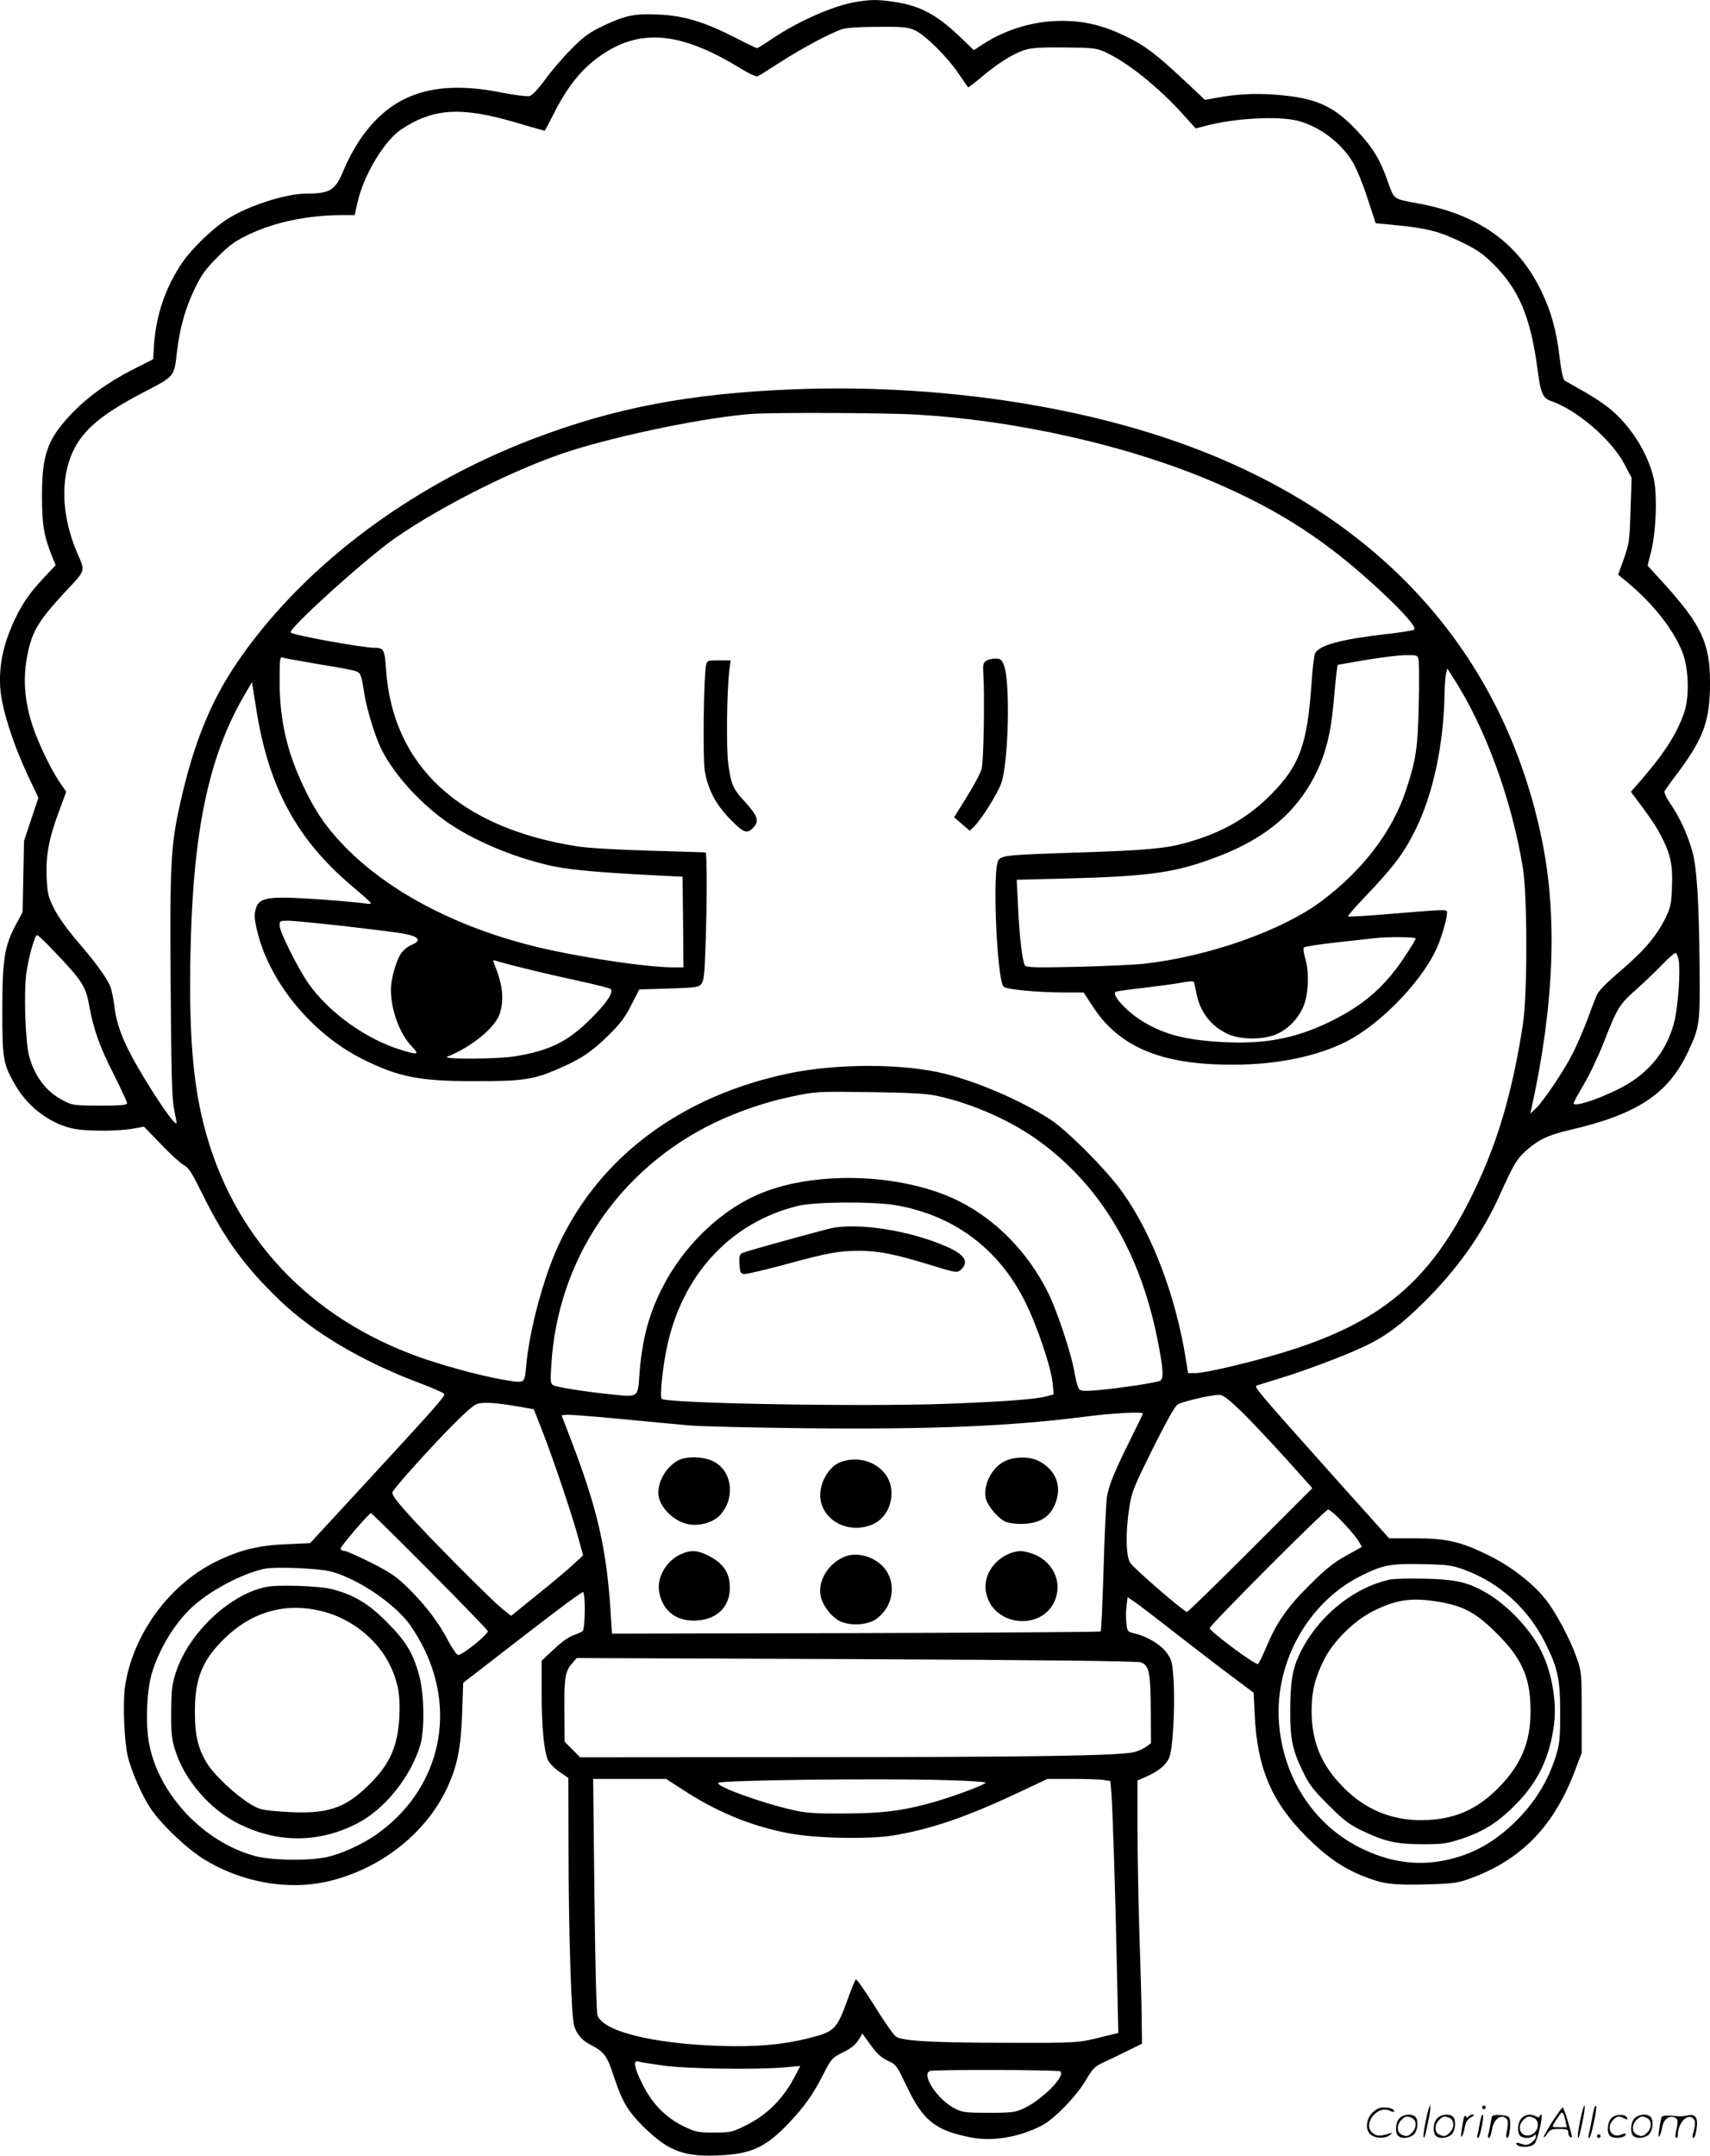
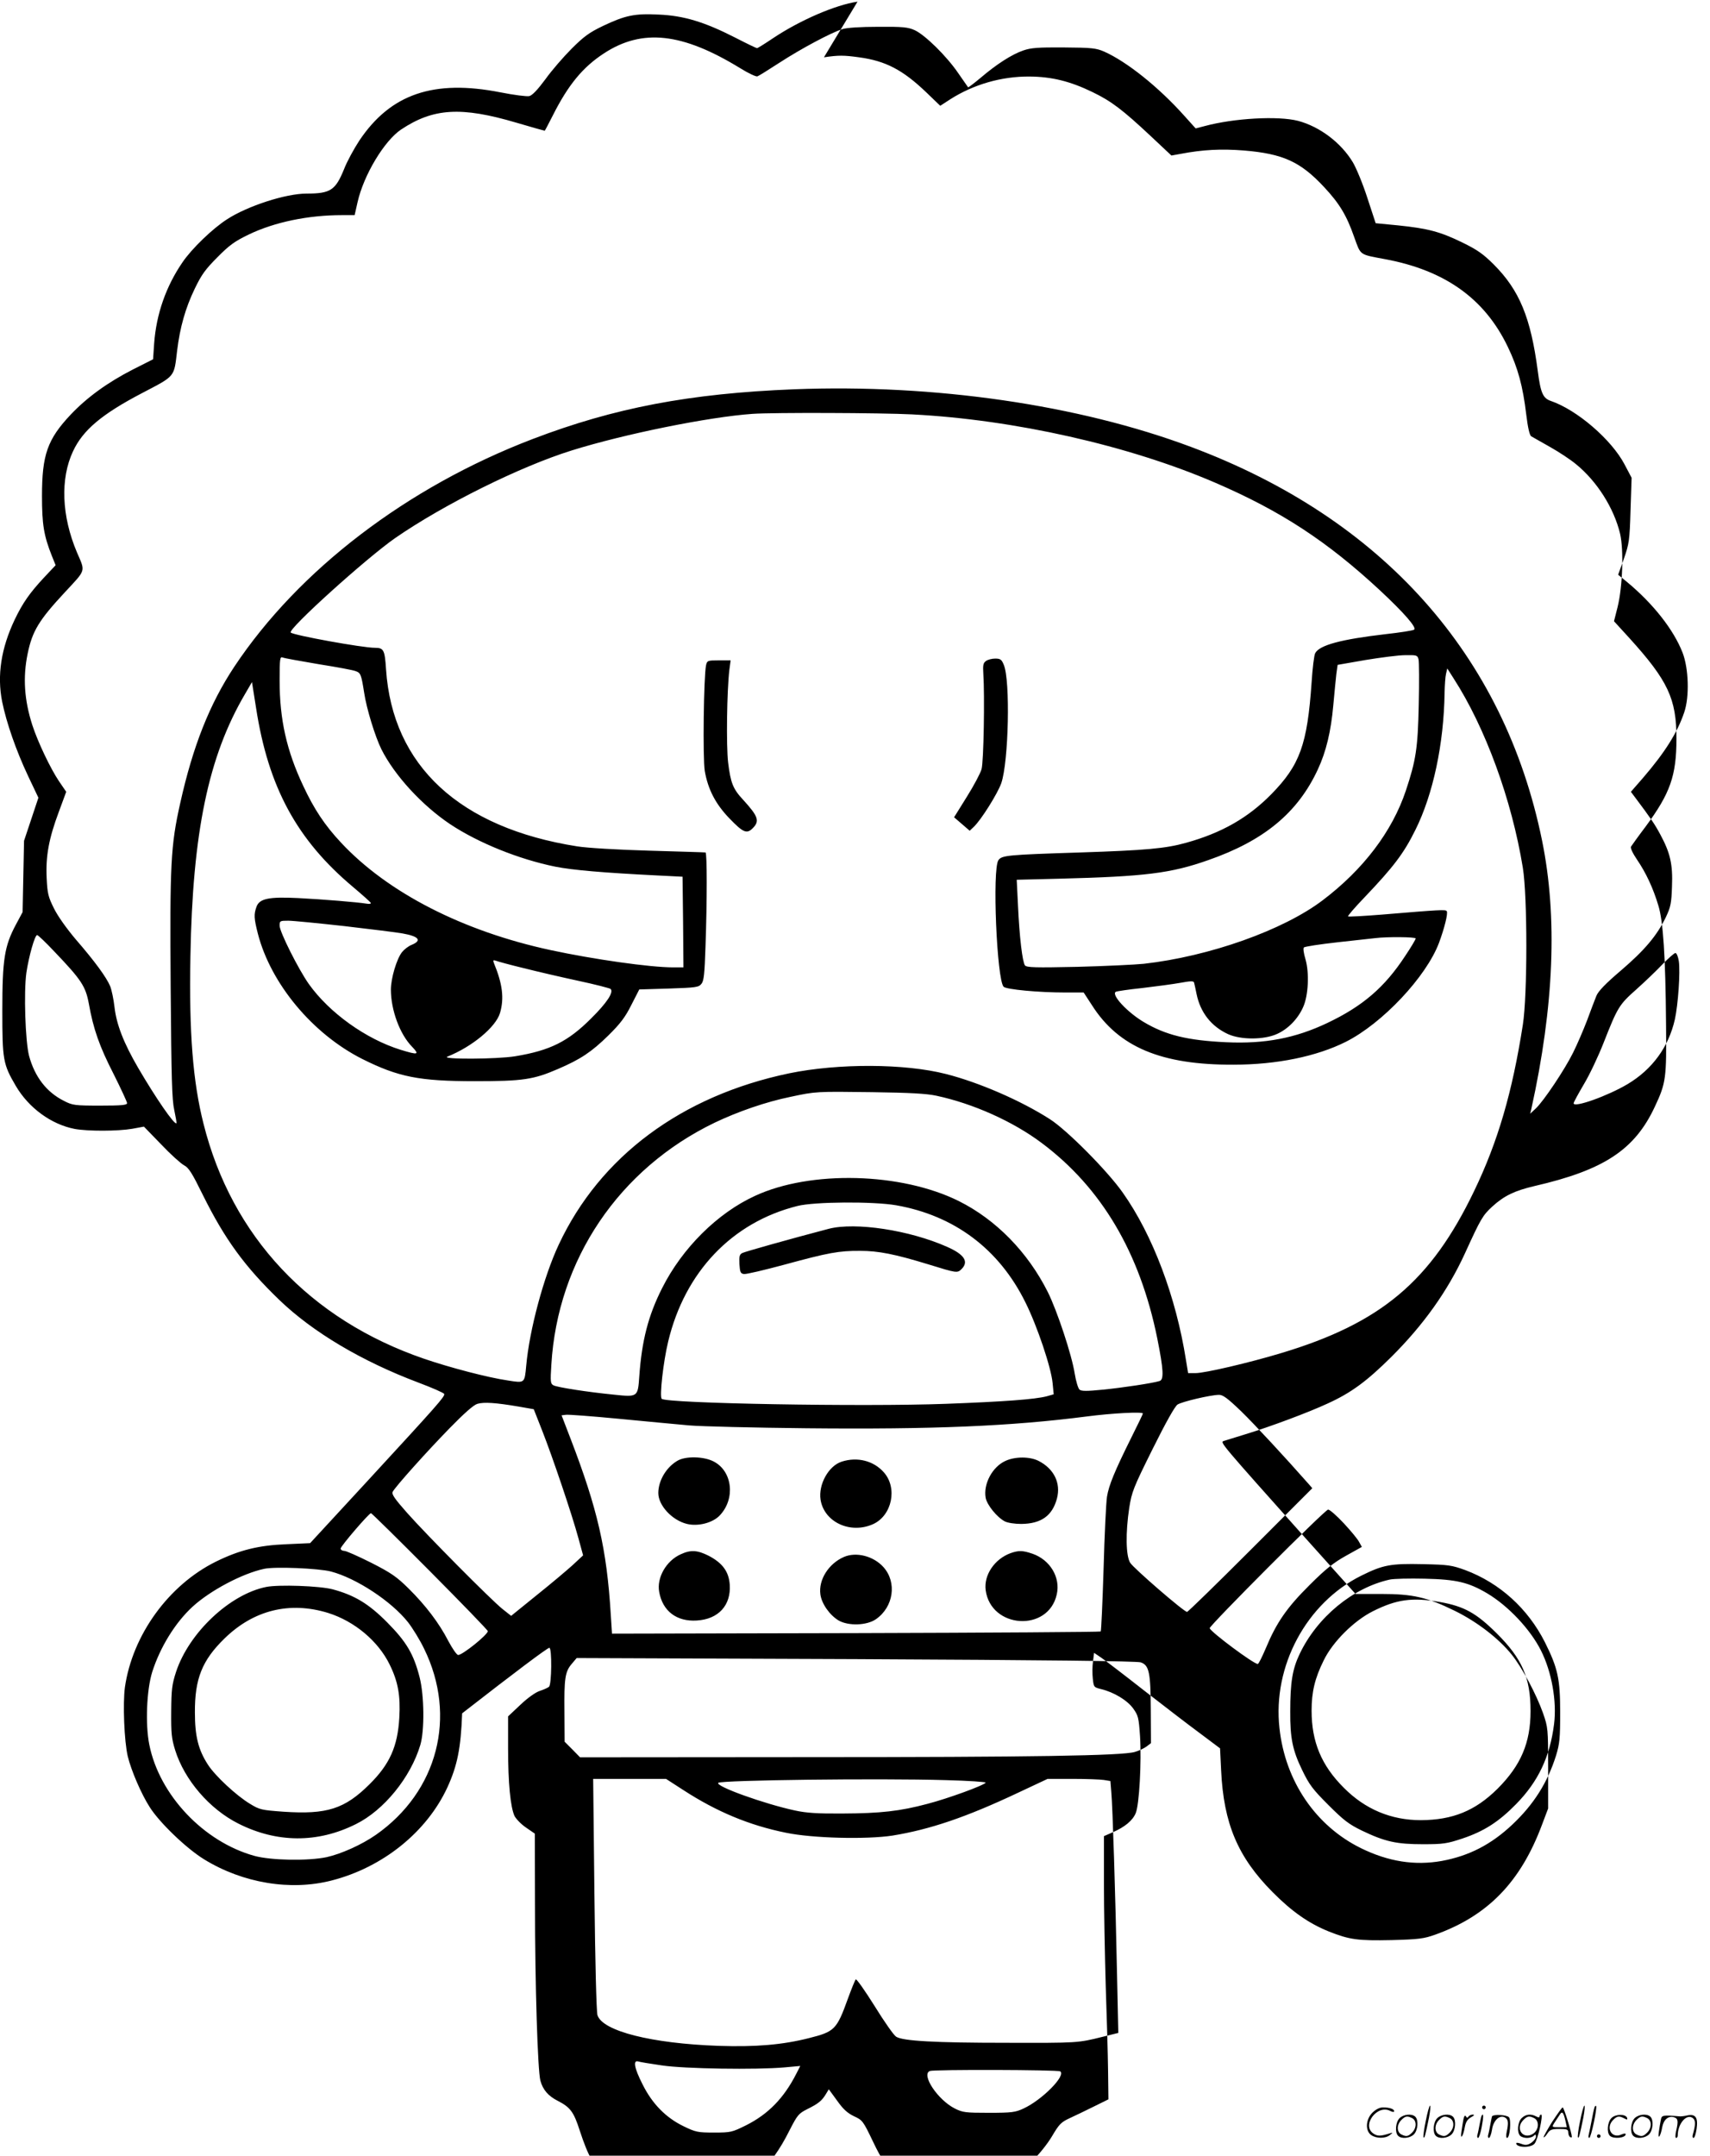
<svg xmlns="http://www.w3.org/2000/svg" version="1.0" viewBox="0 0 952.779 1200.703" preserveAspectRatio="xMidYMid meet">
  <g transform="translate(-0.204,1200.827) scale(0.1,-0.1)" fill="#000000" stroke="none">
-     <path d="M4780 11999 c-123 -18 -320 -103 -470 -203 -46 -31 -86 -56 -90 -56 -4 0 -60 27 -124 60 -169 86 -284 121 -422 127 -136 7 -187 -4 -312 -63 -77 -37 -107 -59 -175 -127 -45 -45 -111 -121 -146 -170 -43 -58 -73 -90 -90 -94 -14 -3 -86 6 -161 21 -372 73 -612 -9 -786 -269 -30 -46 -69 -117 -85 -159 -48 -118 -76 -136 -209 -136 -116 0 -328 -69 -441 -142 -82 -52 -200 -166 -251 -242 -91 -133 -145 -287 -157 -450 l-6 -89 -111 -56 c-143 -73 -258 -157 -348 -252 -130 -138 -160 -224 -160 -454 0 -157 10 -220 55 -333 l21 -52 -65 -69 c-79 -85 -118 -140 -163 -234 -76 -160 -99 -311 -70 -457 24 -118 78 -273 145 -415 l57 -120 -40 -120 -40 -120 -4 -198 -4 -199 -38 -71 c-63 -118 -75 -193 -75 -477 0 -275 4 -299 75 -420 72 -123 198 -215 329 -240 72 -13 239 -13 320 1 l65 12 96 -99 c52 -55 110 -107 127 -116 27 -14 45 -43 106 -167 121 -244 232 -397 425 -583 187 -180 460 -342 776 -461 77 -29 141 -57 143 -63 5 -14 -38 -62 -423 -480 l-324 -351 -132 -6 c-154 -6 -261 -32 -393 -97 -263 -130 -465 -408 -507 -700 -12 -90 -4 -300 16 -385 19 -78 75 -209 122 -282 54 -86 205 -231 303 -291 216 -133 483 -177 711 -118 285 73 530 270 645 519 55 120 75 218 82 412 l6 170 181 140 c289 225 475 365 486 365 15 0 13 -205 -2 -217 -7 -6 -30 -16 -51 -23 -23 -7 -68 -39 -108 -77 l-69 -65 0 -177 c0 -194 13 -328 36 -378 9 -17 38 -47 65 -65 l48 -33 1 -400 c0 -444 15 -919 30 -976 14 -51 44 -86 98 -113 68 -35 88 -61 121 -164 49 -149 78 -199 166 -287 143 -142 231 -174 446 -161 162 10 240 48 360 172 92 97 143 168 197 276 44 86 51 94 98 118 63 31 82 47 104 83 l17 28 46 -63 c34 -48 57 -69 94 -87 48 -22 51 -26 107 -143 91 -192 159 -246 356 -285 122 -24 267 0 395 65 68 34 192 161 246 252 39 66 50 78 98 100 30 14 91 43 135 65 l81 40 -2 160 c-1 88 -7 299 -13 470 -5 170 -10 428 -10 573 l0 263 48 21 c69 30 112 66 129 107 20 47 33 286 24 430 -7 102 -10 114 -38 153 -33 46 -108 91 -179 108 -40 10 -41 11 -46 58 -3 26 -3 69 1 95 l6 49 40 -27 c22 -15 128 -96 235 -180 107 -83 247 -191 311 -238 l116 -87 6 -123 c14 -296 93 -483 287 -678 106 -107 201 -174 313 -219 116 -46 161 -52 350 -48 152 4 180 8 242 30 294 105 477 294 596 613 l34 90 0 225 c0 221 -1 226 -28 305 -38 107 -116 253 -174 326 -72 90 -192 183 -318 245 -155 76 -234 94 -411 94 l-142 0 -280 312 c-476 533 -475 532 -455 540 10 3 65 20 123 38 135 41 352 122 457 171 130 59 218 124 354 259 179 178 314 367 410 576 89 195 99 212 153 262 66 60 124 88 235 114 387 89 559 202 671 443 62 132 65 158 62 460 -3 378 -16 573 -43 660 -29 97 -69 182 -118 254 -25 37 -39 66 -34 74 4 6 40 57 81 111 137 185 172 283 172 491 0 221 -47 322 -263 560 l-85 93 20 79 c28 113 35 318 14 408 -34 143 -129 293 -246 388 -30 25 -95 68 -145 96 -49 28 -96 54 -104 59 -9 5 -19 47 -28 122 -19 158 -46 258 -102 375 -129 270 -351 428 -686 490 -144 27 -133 19 -171 124 -42 120 -82 186 -167 277 -132 142 -230 186 -447 204 -126 10 -228 5 -354 -19 l-50 -9 -115 108 c-157 147 -220 195 -326 246 -124 60 -226 85 -350 86 -156 1 -311 -44 -440 -126 l-57 -37 -79 76 c-130 124 -225 174 -373 194 -86 12 -116 12 -196 0z m319 -159 c58 -27 178 -145 242 -239 29 -42 54 -78 55 -79 1 -2 33 22 70 53 88 75 173 130 237 152 43 15 82 18 227 17 156 -1 180 -4 224 -23 126 -56 303 -197 447 -358 l63 -70 50 13 c163 44 409 58 521 29 120 -32 239 -121 305 -231 19 -32 56 -121 81 -199 l46 -140 124 -12 c166 -17 235 -35 358 -95 84 -41 117 -64 176 -123 143 -143 206 -296 245 -592 16 -124 29 -153 73 -168 146 -50 338 -215 411 -354 l39 -74 -6 -181 c-5 -170 -8 -186 -37 -270 l-32 -89 49 -40 c147 -122 260 -266 310 -394 34 -88 39 -246 9 -333 -38 -112 -106 -221 -229 -364 l-68 -78 24 -32 c87 -116 109 -148 140 -206 55 -102 70 -165 65 -289 -3 -93 -7 -114 -34 -171 -49 -102 -118 -184 -250 -297 -87 -74 -126 -115 -137 -141 -8 -20 -32 -82 -52 -137 -21 -55 -56 -136 -78 -180 -47 -95 -163 -268 -207 -310 l-32 -30 6 25 c127 574 147 1071 60 1497 -211 1033 -889 1793 -1956 2192 -628 235 -1429 351 -2211 321 -581 -23 -1002 -103 -1457 -277 -699 -267 -1304 -729 -1663 -1269 -137 -207 -230 -441 -301 -760 -53 -237 -58 -336 -53 -1029 4 -504 7 -622 20 -680 8 -38 14 -71 12 -73 -11 -11 -116 142 -213 308 -81 139 -121 242 -132 339 -5 44 -16 96 -24 116 -21 50 -86 139 -191 260 -50 59 -101 130 -122 173 -32 64 -37 83 -41 170 -6 123 13 222 68 369 l41 111 -41 60 c-47 70 -118 219 -148 312 -45 140 -53 266 -26 397 26 126 62 186 208 343 119 128 114 112 67 221 -86 203 -94 411 -22 564 55 118 161 207 385 324 187 98 177 86 195 237 16 130 46 236 98 344 38 79 60 109 127 176 67 68 97 89 176 127 142 68 329 107 516 107 l72 0 16 71 c34 152 149 343 243 406 179 119 334 129 642 38 85 -25 156 -45 158 -45 1 0 21 37 44 83 87 173 168 271 286 348 214 140 437 115 760 -83 45 -28 88 -48 95 -45 7 2 63 37 123 76 120 78 287 167 350 187 25 8 101 13 200 13 139 1 166 -2 204 -19z m-13 -2140 c566 -29 1206 -173 1686 -380 367 -158 625 -327 920 -601 136 -127 206 -208 189 -218 -7 -5 -78 -16 -159 -25 -249 -29 -368 -61 -392 -106 -6 -11 -15 -84 -20 -163 -24 -346 -65 -460 -225 -623 -129 -131 -276 -215 -474 -270 -114 -32 -225 -42 -591 -54 -407 -13 -436 -16 -455 -43 -35 -49 -9 -665 29 -705 15 -15 193 -32 344 -32 l102 0 47 -72 c148 -232 386 -332 788 -330 241 0 463 46 625 127 205 103 449 363 520 552 30 81 51 164 43 176 -6 10 -36 8 -361 -19 -101 -8 -186 -13 -189 -10 -3 2 37 49 89 103 165 173 222 248 287 380 98 197 158 478 162 763 1 41 4 89 8 105 l7 30 35 -55 c177 -274 324 -675 386 -1055 26 -160 26 -709 0 -875 -59 -377 -139 -651 -271 -925 -242 -504 -520 -737 -1077 -904 -176 -53 -423 -111 -476 -111 l-41 0 -12 73 c-55 350 -185 696 -352 932 -84 120 -312 350 -407 410 -159 102 -393 204 -578 251 -231 59 -600 60 -873 4 -600 -125 -1055 -463 -1285 -955 -83 -177 -163 -473 -181 -674 -9 -98 -8 -97 -102 -82 -111 16 -324 72 -467 121 -636 218 -1072 682 -1229 1309 -59 233 -81 505 -73 931 12 692 100 1115 304 1462 l39 67 23 -145 c68 -440 227 -734 541 -997 52 -44 96 -83 98 -88 2 -5 -9 -7 -25 -4 -48 8 -241 24 -380 31 -164 8 -216 -3 -232 -49 -15 -42 -14 -63 8 -150 72 -278 304 -557 581 -697 202 -101 318 -124 630 -124 265 0 325 9 461 68 126 54 187 95 280 186 68 67 95 103 129 171 l44 86 165 5 c150 5 166 7 181 26 14 16 18 55 23 209 9 252 9 523 0 523 -5 1 -145 5 -313 10 -176 5 -346 15 -402 24 -655 103 -1029 449 -1065 986 -7 109 -13 120 -63 120 -68 0 -454 70 -468 85 -18 18 423 416 583 527 271 187 694 397 982 487 294 92 765 187 1008 204 116 8 715 6 891 -3z m2820 -1365 c3 -14 4 -128 1 -253 -5 -242 -16 -310 -72 -478 -76 -227 -237 -439 -463 -610 -220 -167 -632 -313 -997 -354 -49 -5 -216 -13 -370 -17 -234 -5 -282 -4 -292 8 -14 18 -31 157 -39 335 l-7 142 239 6 c475 12 620 30 827 103 311 108 500 264 612 506 46 99 73 211 86 358 6 68 14 147 17 174 l7 50 155 27 c85 14 185 27 222 27 64 1 68 0 74 -24z m-6130 -26 c101 -16 194 -33 208 -39 28 -10 31 -19 47 -120 13 -88 61 -244 96 -315 74 -147 227 -313 384 -418 157 -104 383 -195 585 -236 95 -19 268 -34 569 -49 l140 -7 3 -252 2 -253 -57 0 c-129 0 -445 45 -682 96 -489 105 -909 320 -1169 599 -90 96 -150 186 -211 317 -92 195 -131 369 -131 585 0 123 2 135 17 129 9 -4 99 -20 199 -37z m144 -1459 c146 -17 292 -35 325 -41 91 -16 109 -39 52 -63 -19 -7 -43 -26 -55 -41 -30 -38 -62 -146 -62 -209 0 -114 50 -249 118 -318 43 -45 34 -47 -64 -17 -193 60 -396 205 -511 366 -58 82 -163 291 -163 325 0 27 2 28 48 28 26 0 167 -14 312 -30z m-1614 -143 c149 -156 173 -192 191 -289 25 -141 59 -238 138 -392 41 -82 75 -155 75 -162 0 -11 -29 -14 -150 -14 -142 0 -154 2 -201 26 -98 49 -163 134 -195 251 -21 81 -30 356 -15 463 14 93 47 210 60 210 5 0 49 -42 97 -93z m7584 74 c0 -5 -26 -49 -59 -98 -114 -174 -236 -279 -434 -373 -177 -84 -346 -117 -562 -107 -217 10 -339 40 -461 113 -92 55 -182 152 -155 168 5 3 71 13 148 21 77 9 173 22 212 29 54 10 73 11 76 2 2 -6 8 -35 14 -64 21 -103 82 -181 176 -224 71 -32 199 -32 272 1 61 27 117 84 146 150 29 64 35 190 13 266 -10 33 -14 61 -9 66 5 5 90 18 189 29 98 11 193 21 209 23 62 8 225 7 225 -2z m1466 -126 c9 -60 -4 -243 -22 -325 -35 -154 -126 -278 -263 -360 -111 -66 -301 -134 -301 -107 0 6 26 53 57 106 32 53 81 157 110 231 78 198 86 212 182 297 47 42 113 105 146 140 34 35 66 63 72 63 7 0 15 -20 19 -45z m-6437 -39 c75 -19 213 -51 306 -71 94 -20 174 -41 179 -45 19 -18 -21 -78 -109 -165 -128 -128 -228 -178 -422 -210 -102 -17 -419 -18 -378 -2 138 55 270 165 293 243 24 82 14 162 -34 278 -6 16 -4 18 11 13 10 -4 79 -23 154 -41z m2301 -711 c205 -44 426 -143 586 -263 333 -249 547 -610 644 -1088 35 -175 38 -230 13 -238 -39 -12 -204 -37 -315 -48 -90 -9 -120 -9 -131 0 -8 7 -20 47 -27 90 -16 103 -98 350 -150 454 -112 223 -289 403 -495 506 -321 160 -827 173 -1137 29 -209 -96 -405 -291 -517 -514 -77 -152 -113 -292 -127 -491 -8 -115 -8 -116 -141 -102 -151 15 -316 41 -337 52 -17 9 -18 19 -12 115 35 585 377 1091 910 1348 130 62 286 116 423 144 141 30 141 30 453 26 213 -3 304 -8 360 -20z m-225 -610 c324 -57 573 -243 720 -540 66 -132 144 -364 152 -451 l6 -62 -39 -11 c-64 -17 -239 -30 -563 -42 -457 -17 -1556 2 -1582 28 -13 13 9 208 36 319 93 388 356 664 720 755 94 24 423 26 550 4z m1922 -1147 c77 -75 241 -252 377 -406 l20 -23 -344 -344 c-190 -190 -349 -345 -354 -345 -17 0 -299 244 -317 274 -24 39 -26 167 -5 306 14 88 22 110 130 327 73 147 124 238 139 248 25 16 181 53 230 54 22 1 48 -18 124 -91z m-4027 26 l86 -15 48 -122 c57 -145 165 -464 201 -597 l26 -95 -58 -54 c-32 -29 -122 -105 -201 -168 l-142 -115 -48 38 c-65 52 -422 412 -532 536 -69 78 -87 104 -80 117 16 30 191 225 316 353 83 85 135 131 156 137 37 11 104 6 228 -15z m3480 -39 c0 -3 -29 -63 -64 -133 -93 -187 -126 -267 -136 -330 -5 -31 -14 -212 -19 -401 -6 -189 -13 -346 -16 -350 -4 -3 -618 -7 -1365 -9 l-1358 -3 -7 108 c-22 363 -74 588 -224 978 l-50 130 24 3 c14 2 145 -8 292 -22 148 -14 324 -31 393 -37 69 -6 364 -13 655 -16 706 -7 1139 11 1565 66 139 18 310 27 310 16z m1120 -612 c39 -42 78 -89 85 -104 l15 -27 -88 -49 c-68 -38 -112 -72 -203 -163 -127 -126 -185 -210 -244 -352 -21 -49 -40 -88 -45 -88 -23 0 -258 175 -268 199 -4 12 643 661 660 661 9 0 48 -34 88 -77z m-5092 -267 c177 -178 322 -328 322 -333 0 -20 -141 -133 -165 -133 -8 0 -32 35 -55 78 -52 101 -127 199 -222 293 -66 65 -96 86 -208 143 -72 36 -139 66 -150 66 -11 0 -20 6 -20 13 0 13 158 197 169 197 4 0 152 -146 329 -324z m5768 7 c192 -72 349 -214 444 -402 72 -144 85 -204 85 -391 0 -145 -3 -174 -23 -240 -48 -152 -125 -273 -244 -385 -118 -111 -241 -174 -392 -202 -151 -27 -298 -4 -451 71 -252 124 -422 373 -454 668 -39 346 150 698 456 850 121 60 163 68 343 64 143 -3 161 -6 236 -33z m-6320 -8 c141 -37 336 -165 429 -282 25 -32 66 -98 90 -148 185 -377 76 -796 -269 -1037 -79 -55 -193 -106 -274 -124 -105 -22 -311 -18 -402 7 -283 78 -530 339 -586 619 -23 114 -15 305 16 405 44 138 128 275 225 364 98 90 277 185 399 211 59 13 302 3 372 -15z m4512 -506 c47 -16 55 -56 56 -267 l1 -183 -25 -19 c-14 -10 -43 -24 -65 -30 -71 -21 -565 -29 -1840 -29 l-1251 -1 -43 44 -43 43 -1 164 c-2 188 3 226 41 270 l27 32 1556 -6 c1065 -5 1566 -11 1587 -18z m-2549 -711 c186 -121 369 -197 572 -238 149 -31 448 -38 593 -16 209 34 411 102 703 240 l162 76 138 0 c76 0 155 -3 175 -6 l37 -6 5 -62 c7 -72 23 -568 32 -1021 l7 -320 -89 -22 c-137 -34 -136 -34 -534 -33 -401 0 -578 10 -615 34 -13 8 -67 85 -120 171 -54 86 -101 153 -105 148 -4 -4 -24 -53 -44 -108 -62 -172 -74 -183 -217 -219 -146 -37 -296 -50 -503 -43 -373 13 -647 82 -675 171 -6 18 -13 303 -17 674 l-7 642 203 0 203 0 96 -62z m1464 55 c124 -3 224 -10 221 -14 -9 -15 -209 -88 -324 -118 -154 -41 -260 -53 -475 -54 -137 -1 -200 3 -264 17 -168 36 -445 135 -427 154 16 15 891 26 1269 15z m-1583 -1589 c127 -19 525 -25 683 -11 l88 8 -22 -43 c-69 -136 -157 -226 -281 -288 -77 -38 -84 -40 -177 -40 -90 0 -102 2 -170 35 -99 48 -175 125 -229 234 -46 90 -54 136 -24 127 9 -3 69 -13 132 -22z m2219 -33 c35 -22 -100 -159 -204 -207 -45 -21 -64 -24 -193 -24 -131 0 -146 2 -190 24 -95 48 -189 189 -139 209 22 9 712 7 726 -2z M5495 8326 c-15 -11 -17 -23 -14 -72 8 -120 2 -490 -10 -530 -6 -22 -43 -92 -82 -154 l-71 -114 43 -37 44 -38 22 21 c41 38 133 185 154 244 41 120 51 572 14 659 -12 30 -19 35 -48 35 -18 0 -42 -6 -52 -14z M3936 8303 c-13 -63 -19 -518 -7 -590 18 -102 60 -183 137 -263 77 -80 97 -88 130 -55 40 40 31 66 -53 158 -57 61 -70 94 -84 208 -11 92 -7 400 7 517 l7 52 -65 0 c-63 0 -66 -1 -72 -27z M4620 5164 c-217 -57 -466 -127 -482 -135 -16 -8 -18 -20 -16 -62 3 -45 6 -52 25 -55 12 -2 114 22 225 52 246 67 305 78 424 77 100 0 192 -18 378 -75 159 -49 162 -50 186 -26 41 41 15 81 -80 123 -211 94 -512 139 -660 101z M3775 3871 c-62 -37 -105 -111 -105 -179 0 -69 77 -152 160 -172 62 -15 143 6 182 47 88 92 72 245 -32 300 -56 30 -160 32 -205 4z M5604 3871 c-73 -33 -124 -129 -110 -206 8 -40 63 -108 107 -131 16 -8 55 -14 91 -14 111 1 173 45 199 141 23 86 -16 166 -102 210 -49 25 -131 25 -185 0z M4692 3867 c-73 -23 -131 -127 -118 -212 20 -125 166 -193 293 -136 105 48 137 201 60 288 -57 65 -148 88 -235 60z M3795 3351 c-81 -36 -135 -131 -120 -210 19 -107 98 -166 209 -159 121 7 192 85 184 200 -5 73 -41 121 -118 161 -62 31 -99 34 -155 8z M5632 3357 c-89 -33 -149 -122 -138 -206 29 -215 349 -235 396 -24 22 95 -37 193 -135 227 -56 19 -77 19 -123 3z M4704 3336 c-85 -37 -142 -127 -131 -208 7 -53 52 -116 102 -146 55 -31 156 -28 207 7 99 68 119 206 42 291 -55 61 -151 86 -220 56z M7745 3210 c-206 -46 -404 -209 -502 -415 -40 -84 -52 -158 -52 -320 -1 -147 13 -216 66 -325 40 -83 59 -108 147 -196 85 -85 114 -107 186 -142 129 -62 194 -76 340 -76 113 0 134 3 221 32 119 40 201 92 298 191 124 126 189 264 212 446 16 127 -13 291 -73 410 -60 119 -182 248 -299 318 -105 62 -172 78 -349 82 -85 2 -173 0 -195 -5z m281 -125 c134 -24 201 -61 315 -174 142 -141 189 -248 189 -433 0 -177 -54 -303 -184 -433 -124 -123 -250 -174 -427 -175 -165 0 -310 60 -429 180 -125 124 -180 256 -180 430 0 104 18 180 67 279 50 104 169 222 275 275 132 66 218 78 374 51z M1485 3169 c-203 -41 -430 -255 -502 -473 -23 -71 -26 -98 -27 -221 -1 -120 2 -151 22 -215 52 -166 191 -328 352 -409 214 -108 441 -110 655 -3 156 77 305 260 359 441 24 81 22 275 -4 377 -33 129 -73 197 -180 305 -103 104 -182 152 -305 185 -73 19 -300 27 -370 13z m346 -145 c146 -46 278 -156 342 -287 47 -95 61 -174 54 -295 -9 -162 -54 -261 -166 -372 -139 -138 -238 -169 -478 -153 -124 9 -134 11 -188 44 -75 45 -195 156 -235 219 -53 82 -72 158 -72 290 -1 187 40 290 164 411 163 160 365 209 579 143z M7946 194 c-10 -47 -15 -88 -12 -91 5 -6 9 7 30 110 7 37 10 67 6 67 -4 0 -15 -39 -24 -86z M8260 270 c0 -5 5 -10 10 -10 6 0 10 5 10 10 0 6 -4 10 -10 10 -5 0 -10 -4 -10 -10z M8806 194 c-10 -47 -15 -88 -12 -91 5 -6 9 7 30 110 7 37 10 67 6 67 -4 0 -15 -39 -24 -86z M8886 269 c-3 -8 -10 -41 -16 -74 -6 -33 -14 -68 -16 -77 -3 -10 -1 -18 3 -18 10 0 46 171 38 178 -2 3 -7 -1 -9 -9z M7649 241 c-38 -38 -41 -101 -7 -125 29 -20 79 -20 104 0 18 14 18 15 1 10 -53 -17 -69 -17 -92 -2 -69 45 21 166 94 126 12 -6 21 -7 21 -1 0 12 -25 21 -62 21 -19 0 -39 -10 -59 -29z M8650 189 c-28 -45 -49 -83 -47 -85 2 -3 12 7 21 21 14 21 24 25 66 25 43 0 50 -3 50 -19 0 -11 5 -23 10 -26 6 -3 10 -3 10 1 0 20 -44 164 -51 164 -4 0 -30 -37 -59 -81z m75 4 l7 -33 -42 0 c-42 0 -42 0 -28 23 8 12 21 32 29 44 15 25 22 18 34 -34z M7800 210 c-22 -22 -27 -79 -8 -98 19 -19 66 -14 88 8 22 22 27 79 8 98 -19 19 -66 14 -88 -8z m71 0 c25 -14 25 -54 -1 -80 -23 -23 -33 -24 -61 -10 -25 14 -25 54 1 80 23 23 33 24 61 10z M8010 210 c-22 -22 -27 -79 -8 -98 19 -19 66 -14 88 8 22 22 27 79 8 98 -19 19 -66 14 -88 -8z m71 0 c25 -14 25 -54 -1 -80 -23 -23 -33 -24 -61 -10 -25 14 -25 54 1 80 23 23 33 24 61 10z M8156 204 c-3 -16 -8 -47 -11 -69 -8 -51 10 -26 19 27 5 27 15 42 34 53 18 10 22 14 10 15 -9 0 -20 -5 -24 -11 -5 -8 -9 -8 -14 1 -5 8 -10 3 -14 -16z M8257 223 c-2 -4 -7 -26 -11 -48 -4 -22 -9 -48 -12 -57 -3 -10 -1 -18 4 -18 4 0 14 28 20 62 11 58 10 81 -1 61z M8315 220 c-1 -3 -5 -23 -9 -45 -4 -22 -9 -48 -12 -57 -3 -10 -1 -18 4 -18 5 0 13 20 17 45 7 53 44 87 74 68 17 -11 19 -28 8 -80 -4 -18 -3 -33 2 -33 16 0 24 99 11 115 -12 14 -87 18 -95 5z M8480 210 c-22 -22 -27 -79 -8 -98 7 -7 24 -12 38 -12 14 0 31 5 38 12 9 9 12 8 12 -5 0 -9 -12 -24 -26 -34 -21 -13 -32 -15 -55 -6 -16 6 -29 8 -29 3 0 -24 81 -27 102 -2 18 19 50 162 37 162 -5 0 -9 -5 -9 -10 0 -7 -6 -7 -19 0 -30 16 -59 12 -81 -10z m71 0 c29 -16 25 -65 -6 -86 -56 -37 -103 28 -55 76 23 23 33 24 61 10z M8981 211 c-23 -23 -28 -80 -9 -99 19 -19 88 -13 88 9 0 5 -11 4 -24 -2 -54 -25 -89 38 -46 81 23 23 33 24 62 9 16 -9 19 -8 16 3 -8 22 -64 22 -87 -1z M9110 210 c-22 -22 -27 -79 -8 -98 19 -19 66 -14 88 8 22 22 27 79 8 98 -19 19 -66 14 -88 -8z m71 0 c25 -14 25 -54 -1 -80 -23 -23 -33 -24 -61 -10 -25 14 -25 54 1 80 23 23 33 24 61 10z M9256 201 c-3 -14 -8 -44 -11 -66 -8 -51 10 -26 19 27 8 41 35 63 66 53 22 -7 24 -21 11 -77 -5 -22 -5 -38 0 -38 5 0 9 6 9 13 0 68 51 125 85 97 15 -13 15 -35 -1 -92 -3 -10 -1 -18 4 -18 6 0 13 23 17 50 9 63 -5 84 -49 76 -17 -4 -35 -6 -41 -6 -101 8 -104 7 -109 -19z M8900 110 c0 -5 5 -10 10 -10 6 0 10 5 10 10 0 6 -4 10 -10 10 -5 0 -10 -4 -10 -10z" />
+     <path d="M4780 11999 c-123 -18 -320 -103 -470 -203 -46 -31 -86 -56 -90 -56 -4 0 -60 27 -124 60 -169 86 -284 121 -422 127 -136 7 -187 -4 -312 -63 -77 -37 -107 -59 -175 -127 -45 -45 -111 -121 -146 -170 -43 -58 -73 -90 -90 -94 -14 -3 -86 6 -161 21 -372 73 -612 -9 -786 -269 -30 -46 -69 -117 -85 -159 -48 -118 -76 -136 -209 -136 -116 0 -328 -69 -441 -142 -82 -52 -200 -166 -251 -242 -91 -133 -145 -287 -157 -450 l-6 -89 -111 -56 c-143 -73 -258 -157 -348 -252 -130 -138 -160 -224 -160 -454 0 -157 10 -220 55 -333 l21 -52 -65 -69 c-79 -85 -118 -140 -163 -234 -76 -160 -99 -311 -70 -457 24 -118 78 -273 145 -415 l57 -120 -40 -120 -40 -120 -4 -198 -4 -199 -38 -71 c-63 -118 -75 -193 -75 -477 0 -275 4 -299 75 -420 72 -123 198 -215 329 -240 72 -13 239 -13 320 1 l65 12 96 -99 c52 -55 110 -107 127 -116 27 -14 45 -43 106 -167 121 -244 232 -397 425 -583 187 -180 460 -342 776 -461 77 -29 141 -57 143 -63 5 -14 -38 -62 -423 -480 l-324 -351 -132 -6 c-154 -6 -261 -32 -393 -97 -263 -130 -465 -408 -507 -700 -12 -90 -4 -300 16 -385 19 -78 75 -209 122 -282 54 -86 205 -231 303 -291 216 -133 483 -177 711 -118 285 73 530 270 645 519 55 120 75 218 82 412 c289 225 475 365 486 365 15 0 13 -205 -2 -217 -7 -6 -30 -16 -51 -23 -23 -7 -68 -39 -108 -77 l-69 -65 0 -177 c0 -194 13 -328 36 -378 9 -17 38 -47 65 -65 l48 -33 1 -400 c0 -444 15 -919 30 -976 14 -51 44 -86 98 -113 68 -35 88 -61 121 -164 49 -149 78 -199 166 -287 143 -142 231 -174 446 -161 162 10 240 48 360 172 92 97 143 168 197 276 44 86 51 94 98 118 63 31 82 47 104 83 l17 28 46 -63 c34 -48 57 -69 94 -87 48 -22 51 -26 107 -143 91 -192 159 -246 356 -285 122 -24 267 0 395 65 68 34 192 161 246 252 39 66 50 78 98 100 30 14 91 43 135 65 l81 40 -2 160 c-1 88 -7 299 -13 470 -5 170 -10 428 -10 573 l0 263 48 21 c69 30 112 66 129 107 20 47 33 286 24 430 -7 102 -10 114 -38 153 -33 46 -108 91 -179 108 -40 10 -41 11 -46 58 -3 26 -3 69 1 95 l6 49 40 -27 c22 -15 128 -96 235 -180 107 -83 247 -191 311 -238 l116 -87 6 -123 c14 -296 93 -483 287 -678 106 -107 201 -174 313 -219 116 -46 161 -52 350 -48 152 4 180 8 242 30 294 105 477 294 596 613 l34 90 0 225 c0 221 -1 226 -28 305 -38 107 -116 253 -174 326 -72 90 -192 183 -318 245 -155 76 -234 94 -411 94 l-142 0 -280 312 c-476 533 -475 532 -455 540 10 3 65 20 123 38 135 41 352 122 457 171 130 59 218 124 354 259 179 178 314 367 410 576 89 195 99 212 153 262 66 60 124 88 235 114 387 89 559 202 671 443 62 132 65 158 62 460 -3 378 -16 573 -43 660 -29 97 -69 182 -118 254 -25 37 -39 66 -34 74 4 6 40 57 81 111 137 185 172 283 172 491 0 221 -47 322 -263 560 l-85 93 20 79 c28 113 35 318 14 408 -34 143 -129 293 -246 388 -30 25 -95 68 -145 96 -49 28 -96 54 -104 59 -9 5 -19 47 -28 122 -19 158 -46 258 -102 375 -129 270 -351 428 -686 490 -144 27 -133 19 -171 124 -42 120 -82 186 -167 277 -132 142 -230 186 -447 204 -126 10 -228 5 -354 -19 l-50 -9 -115 108 c-157 147 -220 195 -326 246 -124 60 -226 85 -350 86 -156 1 -311 -44 -440 -126 l-57 -37 -79 76 c-130 124 -225 174 -373 194 -86 12 -116 12 -196 0z m319 -159 c58 -27 178 -145 242 -239 29 -42 54 -78 55 -79 1 -2 33 22 70 53 88 75 173 130 237 152 43 15 82 18 227 17 156 -1 180 -4 224 -23 126 -56 303 -197 447 -358 l63 -70 50 13 c163 44 409 58 521 29 120 -32 239 -121 305 -231 19 -32 56 -121 81 -199 l46 -140 124 -12 c166 -17 235 -35 358 -95 84 -41 117 -64 176 -123 143 -143 206 -296 245 -592 16 -124 29 -153 73 -168 146 -50 338 -215 411 -354 l39 -74 -6 -181 c-5 -170 -8 -186 -37 -270 l-32 -89 49 -40 c147 -122 260 -266 310 -394 34 -88 39 -246 9 -333 -38 -112 -106 -221 -229 -364 l-68 -78 24 -32 c87 -116 109 -148 140 -206 55 -102 70 -165 65 -289 -3 -93 -7 -114 -34 -171 -49 -102 -118 -184 -250 -297 -87 -74 -126 -115 -137 -141 -8 -20 -32 -82 -52 -137 -21 -55 -56 -136 -78 -180 -47 -95 -163 -268 -207 -310 l-32 -30 6 25 c127 574 147 1071 60 1497 -211 1033 -889 1793 -1956 2192 -628 235 -1429 351 -2211 321 -581 -23 -1002 -103 -1457 -277 -699 -267 -1304 -729 -1663 -1269 -137 -207 -230 -441 -301 -760 -53 -237 -58 -336 -53 -1029 4 -504 7 -622 20 -680 8 -38 14 -71 12 -73 -11 -11 -116 142 -213 308 -81 139 -121 242 -132 339 -5 44 -16 96 -24 116 -21 50 -86 139 -191 260 -50 59 -101 130 -122 173 -32 64 -37 83 -41 170 -6 123 13 222 68 369 l41 111 -41 60 c-47 70 -118 219 -148 312 -45 140 -53 266 -26 397 26 126 62 186 208 343 119 128 114 112 67 221 -86 203 -94 411 -22 564 55 118 161 207 385 324 187 98 177 86 195 237 16 130 46 236 98 344 38 79 60 109 127 176 67 68 97 89 176 127 142 68 329 107 516 107 l72 0 16 71 c34 152 149 343 243 406 179 119 334 129 642 38 85 -25 156 -45 158 -45 1 0 21 37 44 83 87 173 168 271 286 348 214 140 437 115 760 -83 45 -28 88 -48 95 -45 7 2 63 37 123 76 120 78 287 167 350 187 25 8 101 13 200 13 139 1 166 -2 204 -19z m-13 -2140 c566 -29 1206 -173 1686 -380 367 -158 625 -327 920 -601 136 -127 206 -208 189 -218 -7 -5 -78 -16 -159 -25 -249 -29 -368 -61 -392 -106 -6 -11 -15 -84 -20 -163 -24 -346 -65 -460 -225 -623 -129 -131 -276 -215 -474 -270 -114 -32 -225 -42 -591 -54 -407 -13 -436 -16 -455 -43 -35 -49 -9 -665 29 -705 15 -15 193 -32 344 -32 l102 0 47 -72 c148 -232 386 -332 788 -330 241 0 463 46 625 127 205 103 449 363 520 552 30 81 51 164 43 176 -6 10 -36 8 -361 -19 -101 -8 -186 -13 -189 -10 -3 2 37 49 89 103 165 173 222 248 287 380 98 197 158 478 162 763 1 41 4 89 8 105 l7 30 35 -55 c177 -274 324 -675 386 -1055 26 -160 26 -709 0 -875 -59 -377 -139 -651 -271 -925 -242 -504 -520 -737 -1077 -904 -176 -53 -423 -111 -476 -111 l-41 0 -12 73 c-55 350 -185 696 -352 932 -84 120 -312 350 -407 410 -159 102 -393 204 -578 251 -231 59 -600 60 -873 4 -600 -125 -1055 -463 -1285 -955 -83 -177 -163 -473 -181 -674 -9 -98 -8 -97 -102 -82 -111 16 -324 72 -467 121 -636 218 -1072 682 -1229 1309 -59 233 -81 505 -73 931 12 692 100 1115 304 1462 l39 67 23 -145 c68 -440 227 -734 541 -997 52 -44 96 -83 98 -88 2 -5 -9 -7 -25 -4 -48 8 -241 24 -380 31 -164 8 -216 -3 -232 -49 -15 -42 -14 -63 8 -150 72 -278 304 -557 581 -697 202 -101 318 -124 630 -124 265 0 325 9 461 68 126 54 187 95 280 186 68 67 95 103 129 171 l44 86 165 5 c150 5 166 7 181 26 14 16 18 55 23 209 9 252 9 523 0 523 -5 1 -145 5 -313 10 -176 5 -346 15 -402 24 -655 103 -1029 449 -1065 986 -7 109 -13 120 -63 120 -68 0 -454 70 -468 85 -18 18 423 416 583 527 271 187 694 397 982 487 294 92 765 187 1008 204 116 8 715 6 891 -3z m2820 -1365 c3 -14 4 -128 1 -253 -5 -242 -16 -310 -72 -478 -76 -227 -237 -439 -463 -610 -220 -167 -632 -313 -997 -354 -49 -5 -216 -13 -370 -17 -234 -5 -282 -4 -292 8 -14 18 -31 157 -39 335 l-7 142 239 6 c475 12 620 30 827 103 311 108 500 264 612 506 46 99 73 211 86 358 6 68 14 147 17 174 l7 50 155 27 c85 14 185 27 222 27 64 1 68 0 74 -24z m-6130 -26 c101 -16 194 -33 208 -39 28 -10 31 -19 47 -120 13 -88 61 -244 96 -315 74 -147 227 -313 384 -418 157 -104 383 -195 585 -236 95 -19 268 -34 569 -49 l140 -7 3 -252 2 -253 -57 0 c-129 0 -445 45 -682 96 -489 105 -909 320 -1169 599 -90 96 -150 186 -211 317 -92 195 -131 369 -131 585 0 123 2 135 17 129 9 -4 99 -20 199 -37z m144 -1459 c146 -17 292 -35 325 -41 91 -16 109 -39 52 -63 -19 -7 -43 -26 -55 -41 -30 -38 -62 -146 -62 -209 0 -114 50 -249 118 -318 43 -45 34 -47 -64 -17 -193 60 -396 205 -511 366 -58 82 -163 291 -163 325 0 27 2 28 48 28 26 0 167 -14 312 -30z m-1614 -143 c149 -156 173 -192 191 -289 25 -141 59 -238 138 -392 41 -82 75 -155 75 -162 0 -11 -29 -14 -150 -14 -142 0 -154 2 -201 26 -98 49 -163 134 -195 251 -21 81 -30 356 -15 463 14 93 47 210 60 210 5 0 49 -42 97 -93z m7584 74 c0 -5 -26 -49 -59 -98 -114 -174 -236 -279 -434 -373 -177 -84 -346 -117 -562 -107 -217 10 -339 40 -461 113 -92 55 -182 152 -155 168 5 3 71 13 148 21 77 9 173 22 212 29 54 10 73 11 76 2 2 -6 8 -35 14 -64 21 -103 82 -181 176 -224 71 -32 199 -32 272 1 61 27 117 84 146 150 29 64 35 190 13 266 -10 33 -14 61 -9 66 5 5 90 18 189 29 98 11 193 21 209 23 62 8 225 7 225 -2z m1466 -126 c9 -60 -4 -243 -22 -325 -35 -154 -126 -278 -263 -360 -111 -66 -301 -134 -301 -107 0 6 26 53 57 106 32 53 81 157 110 231 78 198 86 212 182 297 47 42 113 105 146 140 34 35 66 63 72 63 7 0 15 -20 19 -45z m-6437 -39 c75 -19 213 -51 306 -71 94 -20 174 -41 179 -45 19 -18 -21 -78 -109 -165 -128 -128 -228 -178 -422 -210 -102 -17 -419 -18 -378 -2 138 55 270 165 293 243 24 82 14 162 -34 278 -6 16 -4 18 11 13 10 -4 79 -23 154 -41z m2301 -711 c205 -44 426 -143 586 -263 333 -249 547 -610 644 -1088 35 -175 38 -230 13 -238 -39 -12 -204 -37 -315 -48 -90 -9 -120 -9 -131 0 -8 7 -20 47 -27 90 -16 103 -98 350 -150 454 -112 223 -289 403 -495 506 -321 160 -827 173 -1137 29 -209 -96 -405 -291 -517 -514 -77 -152 -113 -292 -127 -491 -8 -115 -8 -116 -141 -102 -151 15 -316 41 -337 52 -17 9 -18 19 -12 115 35 585 377 1091 910 1348 130 62 286 116 423 144 141 30 141 30 453 26 213 -3 304 -8 360 -20z m-225 -610 c324 -57 573 -243 720 -540 66 -132 144 -364 152 -451 l6 -62 -39 -11 c-64 -17 -239 -30 -563 -42 -457 -17 -1556 2 -1582 28 -13 13 9 208 36 319 93 388 356 664 720 755 94 24 423 26 550 4z m1922 -1147 c77 -75 241 -252 377 -406 l20 -23 -344 -344 c-190 -190 -349 -345 -354 -345 -17 0 -299 244 -317 274 -24 39 -26 167 -5 306 14 88 22 110 130 327 73 147 124 238 139 248 25 16 181 53 230 54 22 1 48 -18 124 -91z m-4027 26 l86 -15 48 -122 c57 -145 165 -464 201 -597 l26 -95 -58 -54 c-32 -29 -122 -105 -201 -168 l-142 -115 -48 38 c-65 52 -422 412 -532 536 -69 78 -87 104 -80 117 16 30 191 225 316 353 83 85 135 131 156 137 37 11 104 6 228 -15z m3480 -39 c0 -3 -29 -63 -64 -133 -93 -187 -126 -267 -136 -330 -5 -31 -14 -212 -19 -401 -6 -189 -13 -346 -16 -350 -4 -3 -618 -7 -1365 -9 l-1358 -3 -7 108 c-22 363 -74 588 -224 978 l-50 130 24 3 c14 2 145 -8 292 -22 148 -14 324 -31 393 -37 69 -6 364 -13 655 -16 706 -7 1139 11 1565 66 139 18 310 27 310 16z m1120 -612 c39 -42 78 -89 85 -104 l15 -27 -88 -49 c-68 -38 -112 -72 -203 -163 -127 -126 -185 -210 -244 -352 -21 -49 -40 -88 -45 -88 -23 0 -258 175 -268 199 -4 12 643 661 660 661 9 0 48 -34 88 -77z m-5092 -267 c177 -178 322 -328 322 -333 0 -20 -141 -133 -165 -133 -8 0 -32 35 -55 78 -52 101 -127 199 -222 293 -66 65 -96 86 -208 143 -72 36 -139 66 -150 66 -11 0 -20 6 -20 13 0 13 158 197 169 197 4 0 152 -146 329 -324z m5768 7 c192 -72 349 -214 444 -402 72 -144 85 -204 85 -391 0 -145 -3 -174 -23 -240 -48 -152 -125 -273 -244 -385 -118 -111 -241 -174 -392 -202 -151 -27 -298 -4 -451 71 -252 124 -422 373 -454 668 -39 346 150 698 456 850 121 60 163 68 343 64 143 -3 161 -6 236 -33z m-6320 -8 c141 -37 336 -165 429 -282 25 -32 66 -98 90 -148 185 -377 76 -796 -269 -1037 -79 -55 -193 -106 -274 -124 -105 -22 -311 -18 -402 7 -283 78 -530 339 -586 619 -23 114 -15 305 16 405 44 138 128 275 225 364 98 90 277 185 399 211 59 13 302 3 372 -15z m4512 -506 c47 -16 55 -56 56 -267 l1 -183 -25 -19 c-14 -10 -43 -24 -65 -30 -71 -21 -565 -29 -1840 -29 l-1251 -1 -43 44 -43 43 -1 164 c-2 188 3 226 41 270 l27 32 1556 -6 c1065 -5 1566 -11 1587 -18z m-2549 -711 c186 -121 369 -197 572 -238 149 -31 448 -38 593 -16 209 34 411 102 703 240 l162 76 138 0 c76 0 155 -3 175 -6 l37 -6 5 -62 c7 -72 23 -568 32 -1021 l7 -320 -89 -22 c-137 -34 -136 -34 -534 -33 -401 0 -578 10 -615 34 -13 8 -67 85 -120 171 -54 86 -101 153 -105 148 -4 -4 -24 -53 -44 -108 -62 -172 -74 -183 -217 -219 -146 -37 -296 -50 -503 -43 -373 13 -647 82 -675 171 -6 18 -13 303 -17 674 l-7 642 203 0 203 0 96 -62z m1464 55 c124 -3 224 -10 221 -14 -9 -15 -209 -88 -324 -118 -154 -41 -260 -53 -475 -54 -137 -1 -200 3 -264 17 -168 36 -445 135 -427 154 16 15 891 26 1269 15z m-1583 -1589 c127 -19 525 -25 683 -11 l88 8 -22 -43 c-69 -136 -157 -226 -281 -288 -77 -38 -84 -40 -177 -40 -90 0 -102 2 -170 35 -99 48 -175 125 -229 234 -46 90 -54 136 -24 127 9 -3 69 -13 132 -22z m2219 -33 c35 -22 -100 -159 -204 -207 -45 -21 -64 -24 -193 -24 -131 0 -146 2 -190 24 -95 48 -189 189 -139 209 22 9 712 7 726 -2z M5495 8326 c-15 -11 -17 -23 -14 -72 8 -120 2 -490 -10 -530 -6 -22 -43 -92 -82 -154 l-71 -114 43 -37 44 -38 22 21 c41 38 133 185 154 244 41 120 51 572 14 659 -12 30 -19 35 -48 35 -18 0 -42 -6 -52 -14z M3936 8303 c-13 -63 -19 -518 -7 -590 18 -102 60 -183 137 -263 77 -80 97 -88 130 -55 40 40 31 66 -53 158 -57 61 -70 94 -84 208 -11 92 -7 400 7 517 l7 52 -65 0 c-63 0 -66 -1 -72 -27z M4620 5164 c-217 -57 -466 -127 -482 -135 -16 -8 -18 -20 -16 -62 3 -45 6 -52 25 -55 12 -2 114 22 225 52 246 67 305 78 424 77 100 0 192 -18 378 -75 159 -49 162 -50 186 -26 41 41 15 81 -80 123 -211 94 -512 139 -660 101z M3775 3871 c-62 -37 -105 -111 -105 -179 0 -69 77 -152 160 -172 62 -15 143 6 182 47 88 92 72 245 -32 300 -56 30 -160 32 -205 4z M5604 3871 c-73 -33 -124 -129 -110 -206 8 -40 63 -108 107 -131 16 -8 55 -14 91 -14 111 1 173 45 199 141 23 86 -16 166 -102 210 -49 25 -131 25 -185 0z M4692 3867 c-73 -23 -131 -127 -118 -212 20 -125 166 -193 293 -136 105 48 137 201 60 288 -57 65 -148 88 -235 60z M3795 3351 c-81 -36 -135 -131 -120 -210 19 -107 98 -166 209 -159 121 7 192 85 184 200 -5 73 -41 121 -118 161 -62 31 -99 34 -155 8z M5632 3357 c-89 -33 -149 -122 -138 -206 29 -215 349 -235 396 -24 22 95 -37 193 -135 227 -56 19 -77 19 -123 3z M4704 3336 c-85 -37 -142 -127 -131 -208 7 -53 52 -116 102 -146 55 -31 156 -28 207 7 99 68 119 206 42 291 -55 61 -151 86 -220 56z M7745 3210 c-206 -46 -404 -209 -502 -415 -40 -84 -52 -158 -52 -320 -1 -147 13 -216 66 -325 40 -83 59 -108 147 -196 85 -85 114 -107 186 -142 129 -62 194 -76 340 -76 113 0 134 3 221 32 119 40 201 92 298 191 124 126 189 264 212 446 16 127 -13 291 -73 410 -60 119 -182 248 -299 318 -105 62 -172 78 -349 82 -85 2 -173 0 -195 -5z m281 -125 c134 -24 201 -61 315 -174 142 -141 189 -248 189 -433 0 -177 -54 -303 -184 -433 -124 -123 -250 -174 -427 -175 -165 0 -310 60 -429 180 -125 124 -180 256 -180 430 0 104 18 180 67 279 50 104 169 222 275 275 132 66 218 78 374 51z M1485 3169 c-203 -41 -430 -255 -502 -473 -23 -71 -26 -98 -27 -221 -1 -120 2 -151 22 -215 52 -166 191 -328 352 -409 214 -108 441 -110 655 -3 156 77 305 260 359 441 24 81 22 275 -4 377 -33 129 -73 197 -180 305 -103 104 -182 152 -305 185 -73 19 -300 27 -370 13z m346 -145 c146 -46 278 -156 342 -287 47 -95 61 -174 54 -295 -9 -162 -54 -261 -166 -372 -139 -138 -238 -169 -478 -153 -124 9 -134 11 -188 44 -75 45 -195 156 -235 219 -53 82 -72 158 -72 290 -1 187 40 290 164 411 163 160 365 209 579 143z M7946 194 c-10 -47 -15 -88 -12 -91 5 -6 9 7 30 110 7 37 10 67 6 67 -4 0 -15 -39 -24 -86z M8260 270 c0 -5 5 -10 10 -10 6 0 10 5 10 10 0 6 -4 10 -10 10 -5 0 -10 -4 -10 -10z M8806 194 c-10 -47 -15 -88 -12 -91 5 -6 9 7 30 110 7 37 10 67 6 67 -4 0 -15 -39 -24 -86z M8886 269 c-3 -8 -10 -41 -16 -74 -6 -33 -14 -68 -16 -77 -3 -10 -1 -18 3 -18 10 0 46 171 38 178 -2 3 -7 -1 -9 -9z M7649 241 c-38 -38 -41 -101 -7 -125 29 -20 79 -20 104 0 18 14 18 15 1 10 -53 -17 -69 -17 -92 -2 -69 45 21 166 94 126 12 -6 21 -7 21 -1 0 12 -25 21 -62 21 -19 0 -39 -10 -59 -29z M8650 189 c-28 -45 -49 -83 -47 -85 2 -3 12 7 21 21 14 21 24 25 66 25 43 0 50 -3 50 -19 0 -11 5 -23 10 -26 6 -3 10 -3 10 1 0 20 -44 164 -51 164 -4 0 -30 -37 -59 -81z m75 4 l7 -33 -42 0 c-42 0 -42 0 -28 23 8 12 21 32 29 44 15 25 22 18 34 -34z M7800 210 c-22 -22 -27 -79 -8 -98 19 -19 66 -14 88 8 22 22 27 79 8 98 -19 19 -66 14 -88 -8z m71 0 c25 -14 25 -54 -1 -80 -23 -23 -33 -24 -61 -10 -25 14 -25 54 1 80 23 23 33 24 61 10z M8010 210 c-22 -22 -27 -79 -8 -98 19 -19 66 -14 88 8 22 22 27 79 8 98 -19 19 -66 14 -88 -8z m71 0 c25 -14 25 -54 -1 -80 -23 -23 -33 -24 -61 -10 -25 14 -25 54 1 80 23 23 33 24 61 10z M8156 204 c-3 -16 -8 -47 -11 -69 -8 -51 10 -26 19 27 5 27 15 42 34 53 18 10 22 14 10 15 -9 0 -20 -5 -24 -11 -5 -8 -9 -8 -14 1 -5 8 -10 3 -14 -16z M8257 223 c-2 -4 -7 -26 -11 -48 -4 -22 -9 -48 -12 -57 -3 -10 -1 -18 4 -18 4 0 14 28 20 62 11 58 10 81 -1 61z M8315 220 c-1 -3 -5 -23 -9 -45 -4 -22 -9 -48 -12 -57 -3 -10 -1 -18 4 -18 5 0 13 20 17 45 7 53 44 87 74 68 17 -11 19 -28 8 -80 -4 -18 -3 -33 2 -33 16 0 24 99 11 115 -12 14 -87 18 -95 5z M8480 210 c-22 -22 -27 -79 -8 -98 7 -7 24 -12 38 -12 14 0 31 5 38 12 9 9 12 8 12 -5 0 -9 -12 -24 -26 -34 -21 -13 -32 -15 -55 -6 -16 6 -29 8 -29 3 0 -24 81 -27 102 -2 18 19 50 162 37 162 -5 0 -9 -5 -9 -10 0 -7 -6 -7 -19 0 -30 16 -59 12 -81 -10z m71 0 c29 -16 25 -65 -6 -86 -56 -37 -103 28 -55 76 23 23 33 24 61 10z M8981 211 c-23 -23 -28 -80 -9 -99 19 -19 88 -13 88 9 0 5 -11 4 -24 -2 -54 -25 -89 38 -46 81 23 23 33 24 62 9 16 -9 19 -8 16 3 -8 22 -64 22 -87 -1z M9110 210 c-22 -22 -27 -79 -8 -98 19 -19 66 -14 88 8 22 22 27 79 8 98 -19 19 -66 14 -88 -8z m71 0 c25 -14 25 -54 -1 -80 -23 -23 -33 -24 -61 -10 -25 14 -25 54 1 80 23 23 33 24 61 10z M9256 201 c-3 -14 -8 -44 -11 -66 -8 -51 10 -26 19 27 8 41 35 63 66 53 22 -7 24 -21 11 -77 -5 -22 -5 -38 0 -38 5 0 9 6 9 13 0 68 51 125 85 97 15 -13 15 -35 -1 -92 -3 -10 -1 -18 4 -18 6 0 13 23 17 50 9 63 -5 84 -49 76 -17 -4 -35 -6 -41 -6 -101 8 -104 7 -109 -19z M8900 110 c0 -5 5 -10 10 -10 6 0 10 5 10 10 0 6 -4 10 -10 10 -5 0 -10 -4 -10 -10z" />
  </g>
</svg>